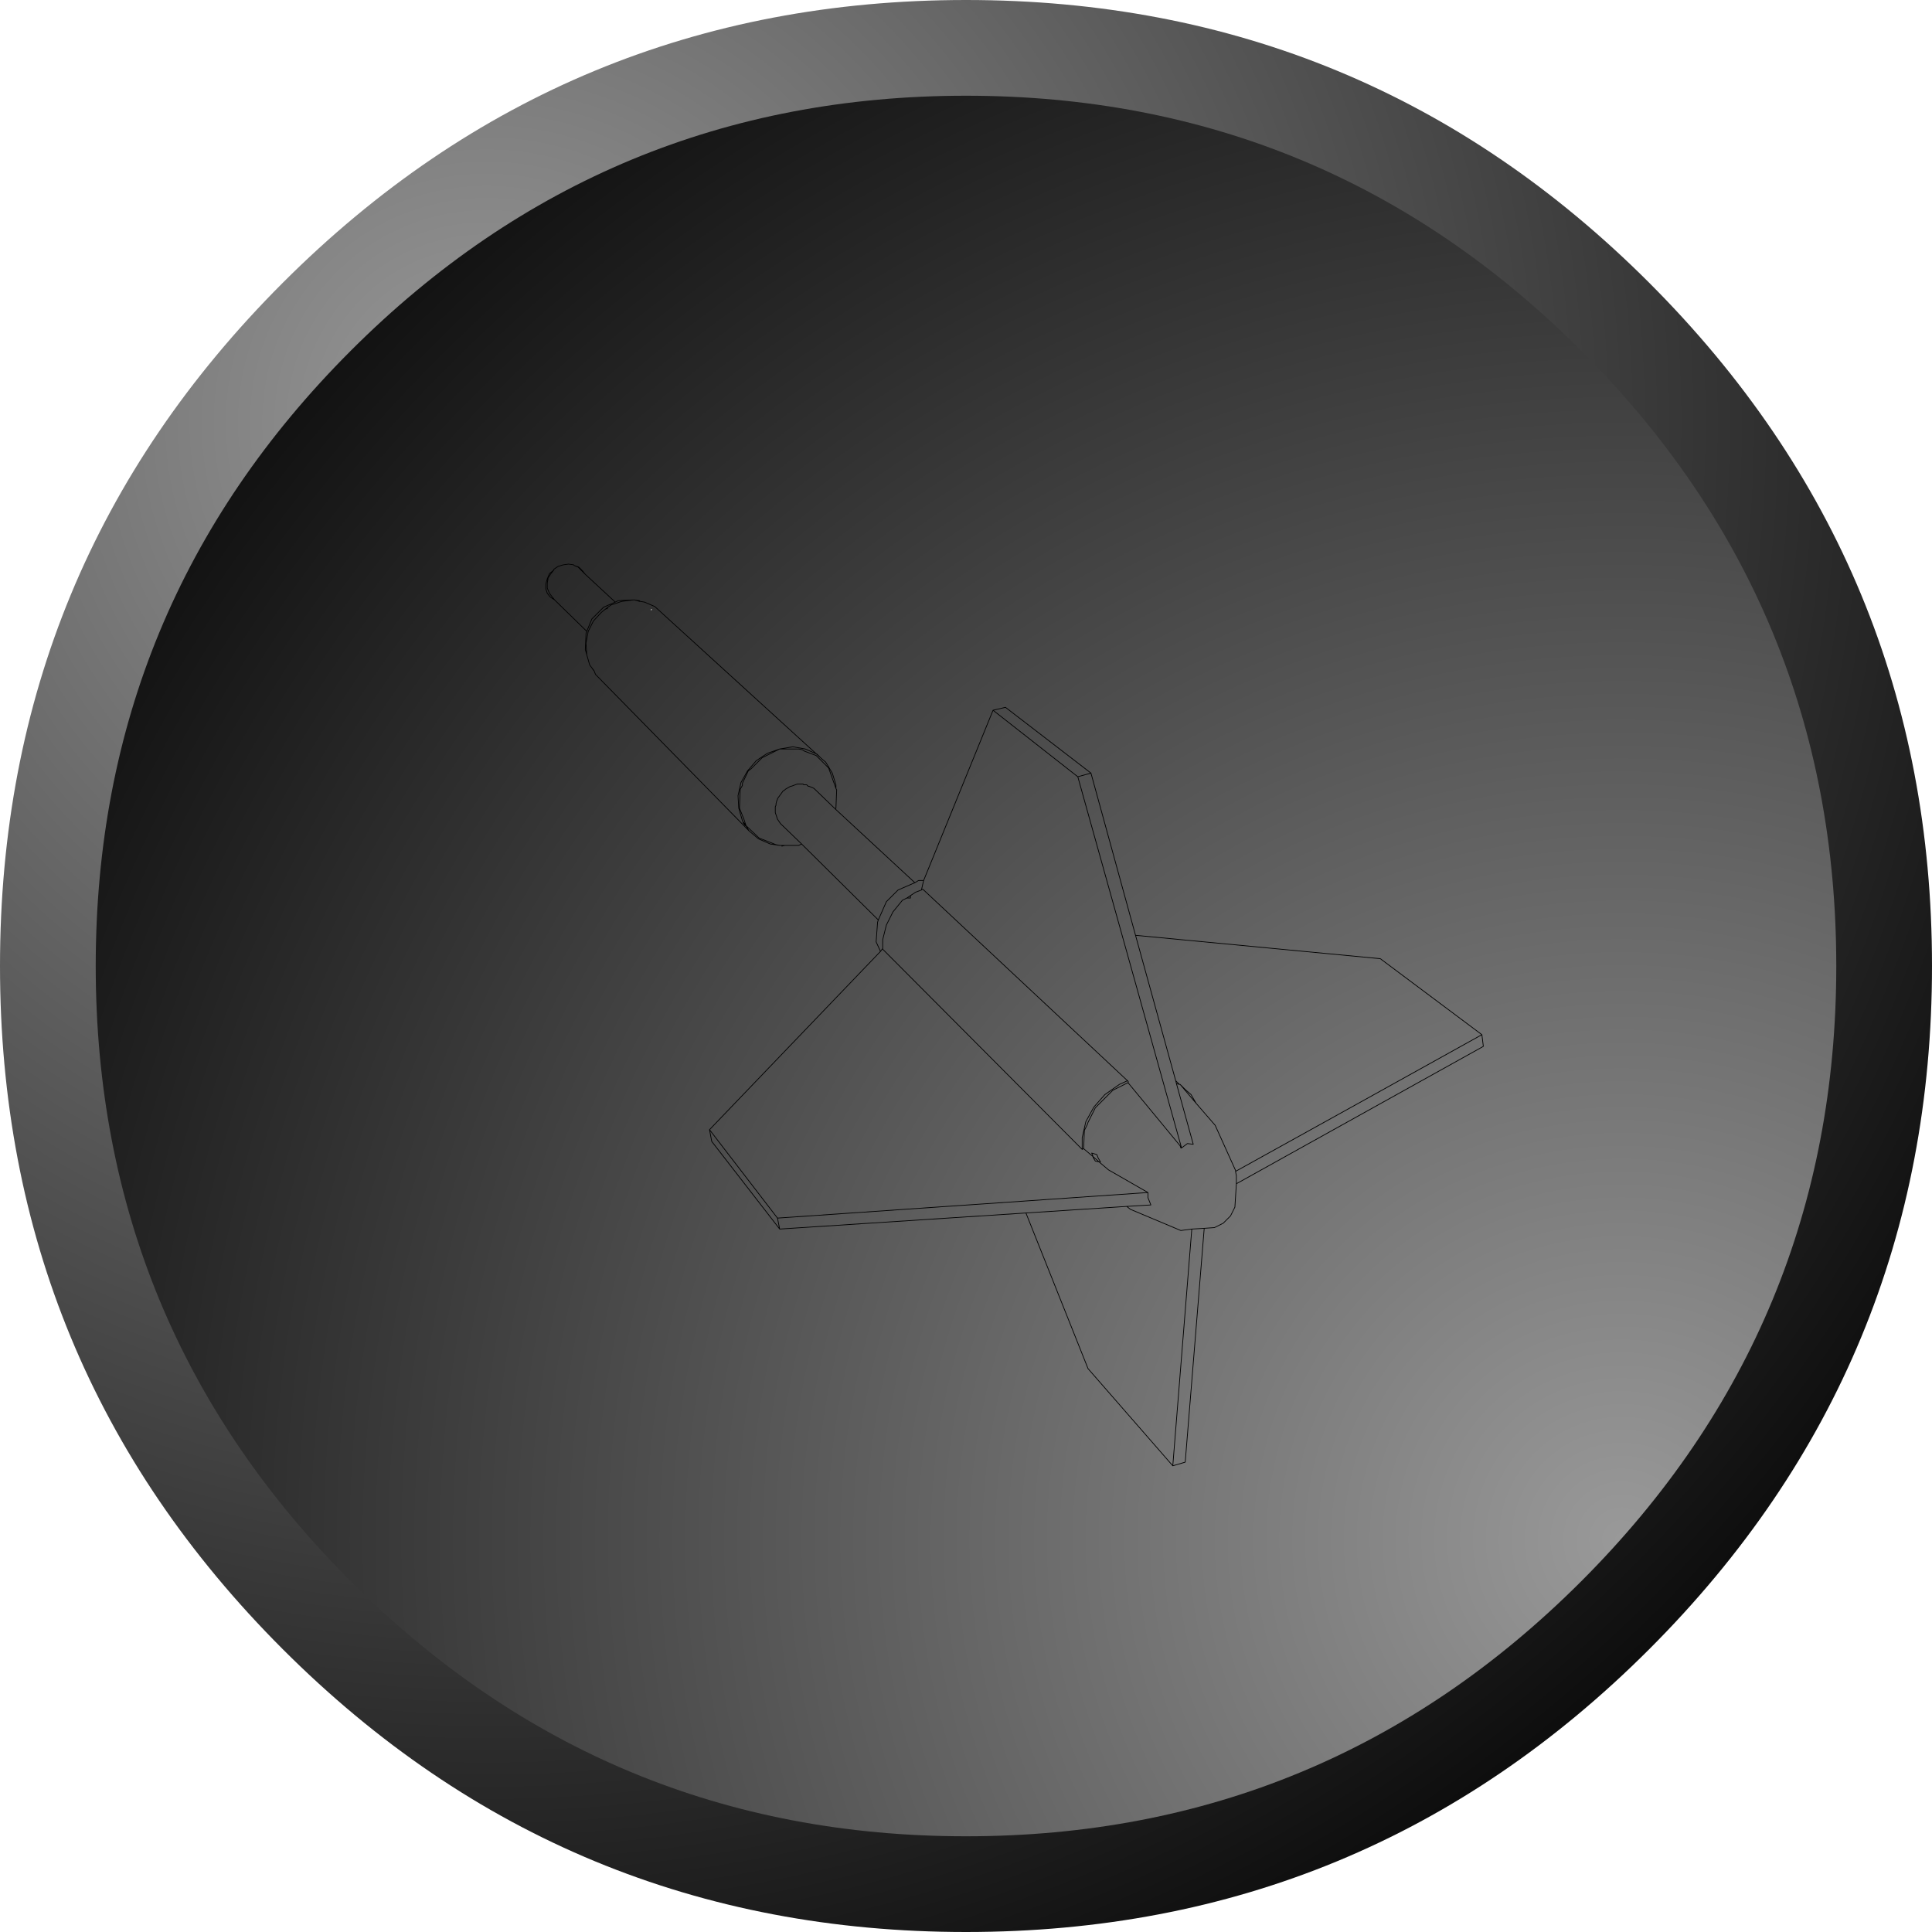
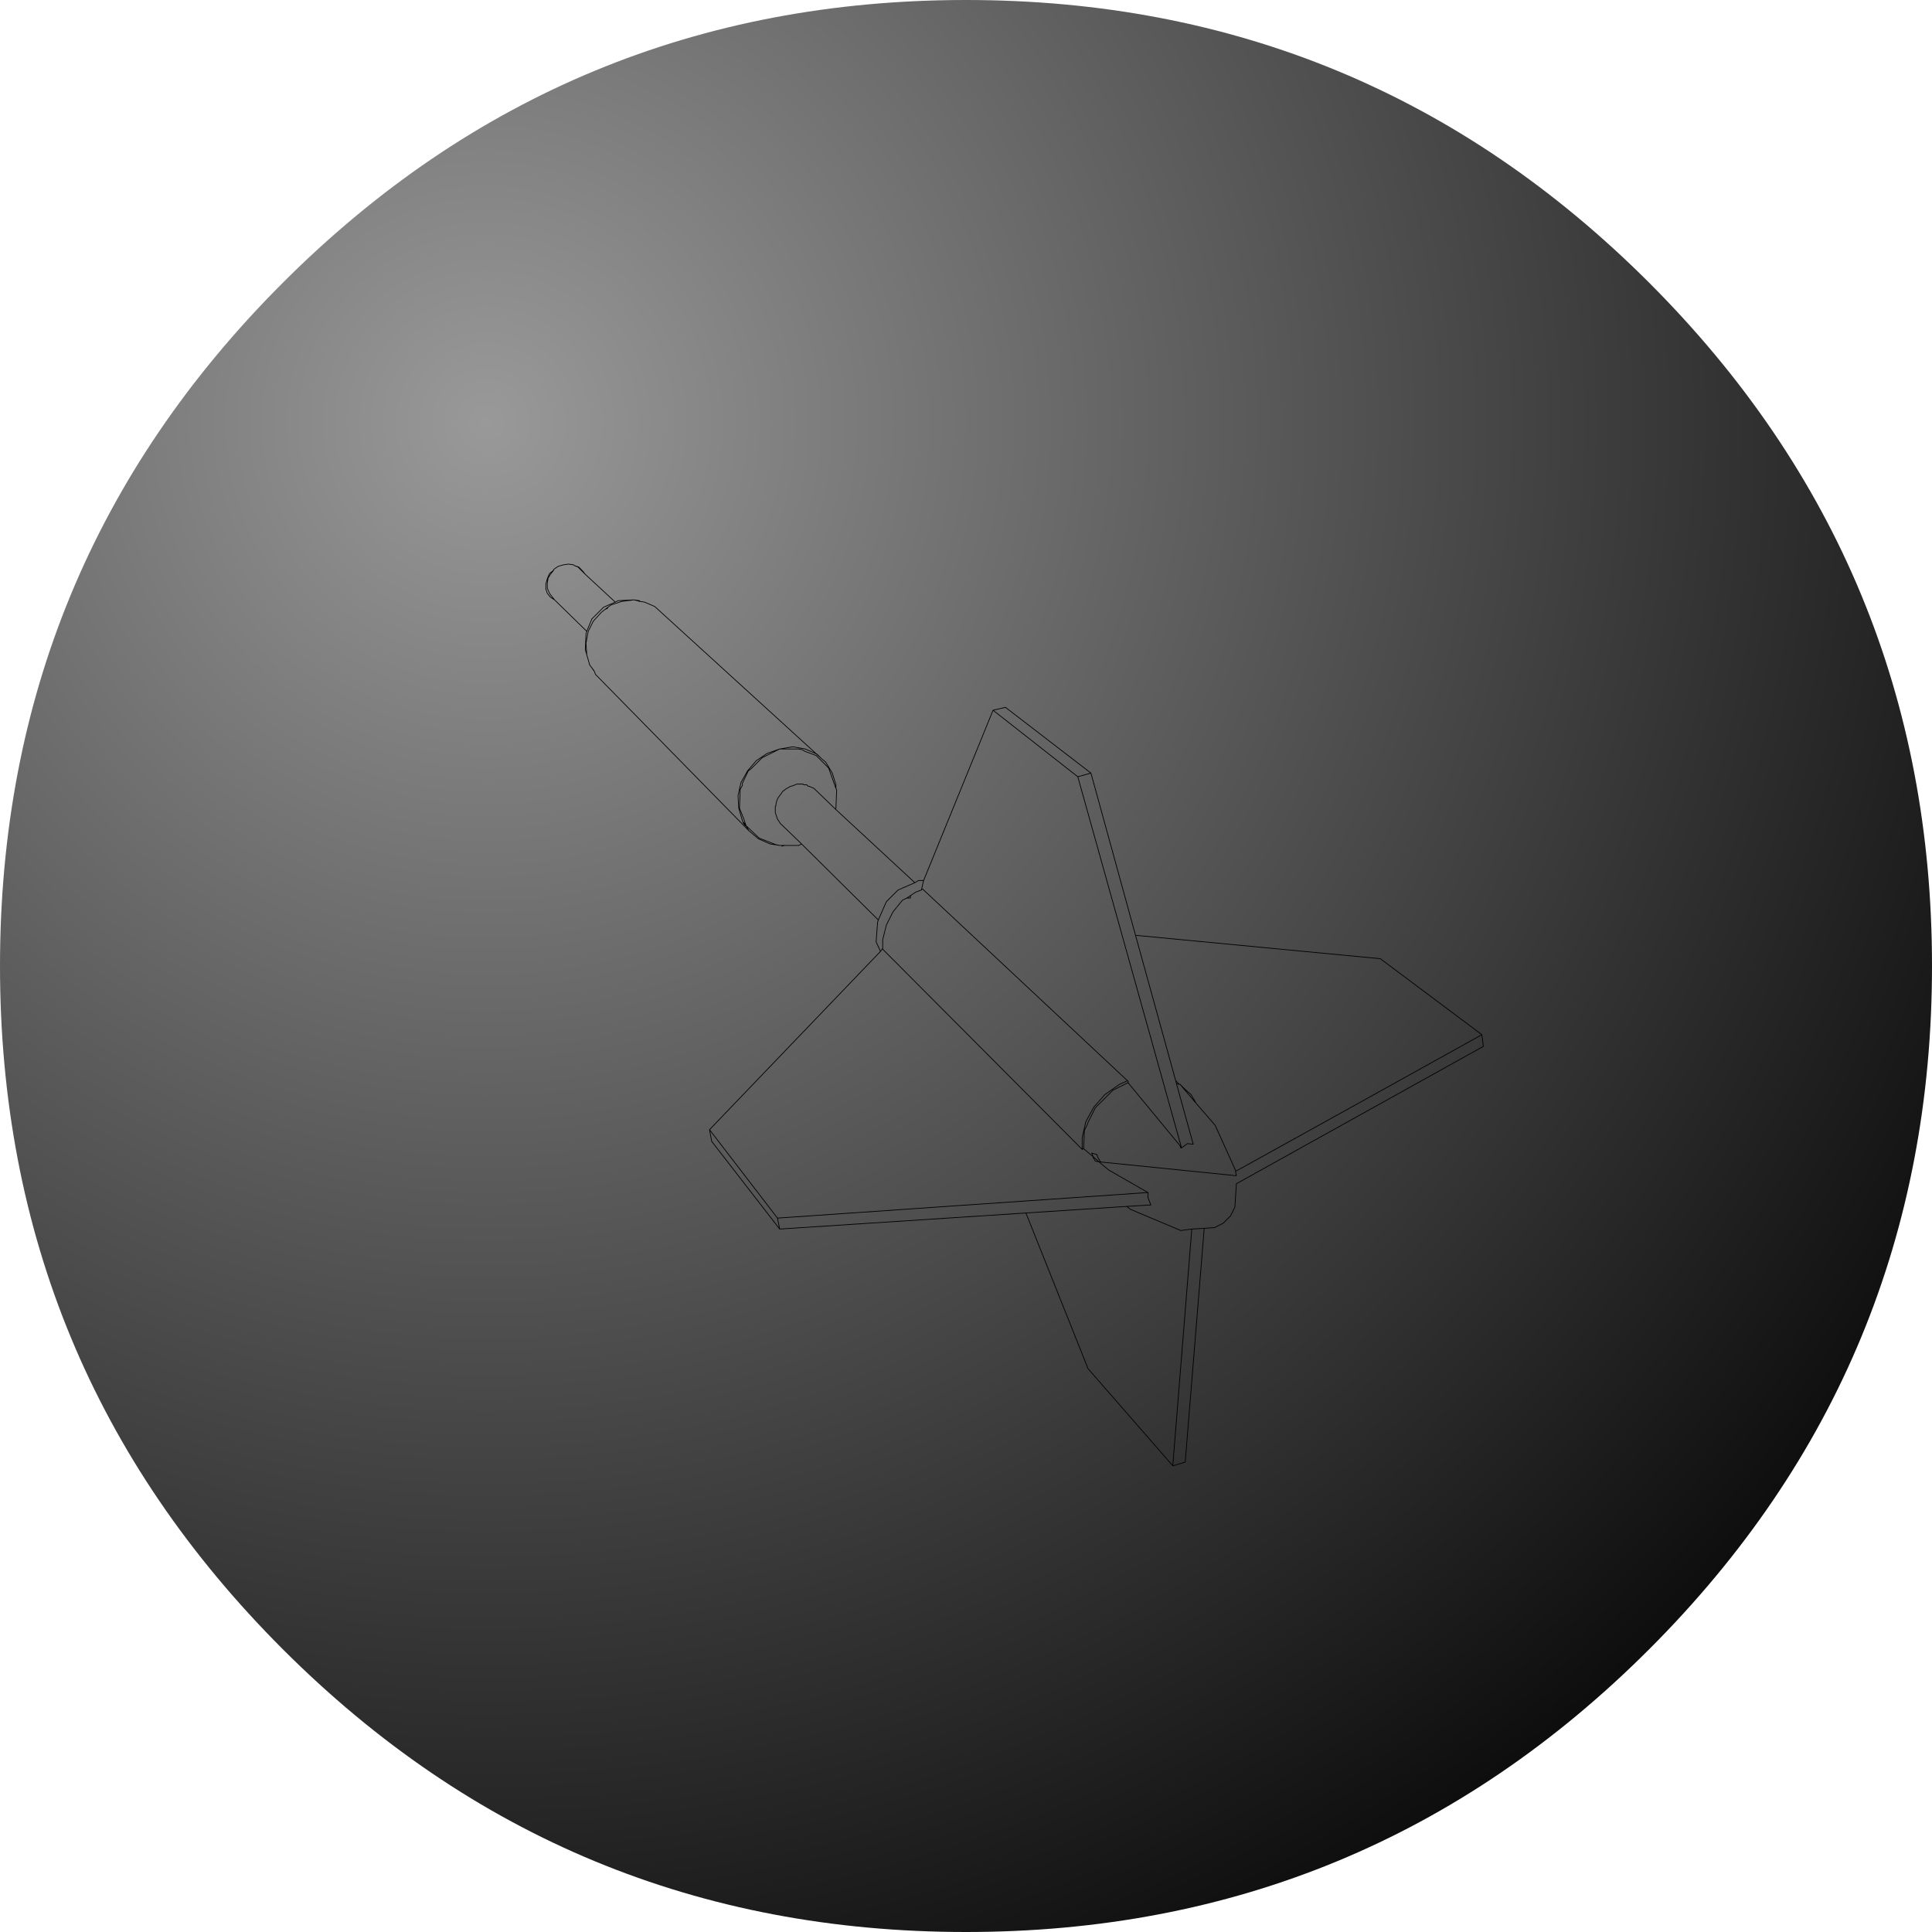
<svg xmlns="http://www.w3.org/2000/svg" height="132.2px" width="132.2px">
  <g transform="matrix(1.0, 0.0, 0.0, 1.0, 66.1, 66.1)">
    <path d="M46.75 -46.75 Q66.1 -27.4 66.1 0.0 66.1 27.4 46.75 46.75 27.4 66.1 0.0 66.1 -27.4 66.1 -46.75 46.75 -66.1 27.4 -66.1 0.0 -66.1 -27.4 -46.75 -46.75 -27.4 -66.1 0.0 -66.1 27.4 -66.1 46.75 -46.75" fill="url(#gradient0)" fill-rule="evenodd" stroke="none" />
-     <path d="M42.1 -42.1 Q59.55 -24.65 59.55 0.0 59.55 24.65 42.1 42.1 24.65 59.55 0.0 59.55 -24.65 59.55 -42.1 42.1 -59.55 24.65 -59.55 0.0 -59.55 -24.65 -42.1 -42.1 -24.65 -59.55 0.0 -59.55 24.65 -59.55 42.1 -42.1" fill="url(#gradient1)" fill-rule="evenodd" stroke="none" />
-     <path d="M-21.55 -24.35 L-21.55 -24.4 -21.5 -24.4 -21.55 -24.35" fill="none" stroke="#999999" stroke-linecap="round" stroke-linejoin="round" stroke-width="0.05" />
-     <path d="M28.35 -0.5 L35.3 4.7 35.4 5.5 18.5 14.9 18.4 16.5 18.1 17.1 17.6 17.6 17.0 17.9 16.3 17.95 15.0 33.95 14.15 34.2 8.35 27.55 4.1 16.9 -12.75 18.0 -17.4 12.0 -17.55 11.2 -5.85 -1.0 -6.15 -1.65 -6.05 -3.0 -6.0 -3.15 -11.25 -8.35 -11.45 -8.25 -12.4 -8.25 -12.6 -8.2 -12.6 -8.25 -12.65 -8.25 -12.75 -8.25 -13.4 -8.35 -14.2 -8.7 -14.85 -9.25 -25.35 -19.95 -25.45 -20.2 -25.5 -20.25 -25.6 -20.4 -25.75 -20.6 -25.95 -21.3 -26.05 -21.65 -26.0 -22.75 -25.95 -22.9 -28.15 -25.05 -28.45 -25.25 -28.65 -25.5 -28.75 -25.8 -28.75 -26.15 -28.65 -26.5 -28.5 -26.85 -28.2 -27.1 -28.2 -27.15 -27.9 -27.35 -27.55 -27.45 -27.2 -27.5 -26.85 -27.45 -26.8 -27.4 -26.5 -27.3 -26.25 -27.05 -26.05 -26.8 -24.0 -24.9 -23.8 -25.0 -22.75 -25.05 -22.7 -25.05 -22.35 -25.0 -22.3 -24.95 -22.0 -24.9 -21.3 -24.6 -9.95 -14.25 -9.9 -14.2 -9.6 -13.95 -9.15 -13.2 -8.9 -12.4 -8.9 -12.15 -8.85 -12.05 -8.9 -10.8 -8.95 -10.75 -3.5 -5.7 -3.25 -5.85 -2.9 -5.85 1.85 -17.5 2.7 -17.7 8.55 -13.2 11.6 -2.1 28.35 -0.5 M-2.9 -5.85 L-3.05 -5.2 -3.0 -5.25 -2.95 -5.25 11.05 7.85 11.1 7.9 11.1 8.0 14.65 12.3 14.7 12.45 14.75 12.45 7.65 -12.95 1.85 -17.5 M8.55 -13.2 L7.65 -12.95 M14.6 8.1 L14.35 7.85 14.4 8.05 14.6 8.1 14.65 8.1 15.0 8.45 15.4 8.8 15.75 9.4 17.05 10.9 18.45 14.0 18.45 14.05 Q26.85 9.4 35.3 4.7 M11.05 7.85 L10.5 8.1 9.5 8.8 8.75 9.65 8.2 10.65 7.95 11.75 7.95 12.55 8.05 12.5 8.1 11.25 8.3 10.85 8.35 10.7 8.85 9.7 10.05 8.5 11.05 8.0 11.1 8.0 11.05 8.0 M14.75 12.45 L15.15 12.15 15.55 12.2 14.4 8.05 M14.65 8.1 L15.75 9.4 M8.05 12.5 L8.7 13.05 8.6 12.8 8.95 12.9 9.05 13.15 9.2 13.4 9.1 13.4 9.75 13.95 12.45 15.5 12.45 15.6 12.45 15.85 12.65 16.35 11.0 16.45 11.25 16.65 14.7 18.1 15.45 18.0 16.3 17.95 M9.1 13.4 L8.85 13.35 8.7 13.1 8.7 13.05 9.1 13.4 M18.5 14.9 L18.5 14.35 18.45 14.1 18.45 14.05 M4.1 16.9 L11.0 16.45 M15.45 18.0 L14.15 34.2 M14.35 7.85 L11.6 -2.1 M-28.15 -25.05 L-28.35 -25.3 -28.5 -25.5 -28.65 -25.85 -28.65 -26.15 -28.65 -26.2 -28.6 -26.55 -28.4 -26.85 -28.2 -27.1 M-28.65 -26.2 L-28.6 -26.5 -28.6 -26.55 M-26.8 -27.4 L-26.55 -27.3 -26.05 -26.8 M-22.3 -24.95 L-22.5 -25.0 -22.35 -24.95 -22.3 -24.95 M-22.7 -25.05 L-22.5 -25.0 M-25.95 -21.3 L-26.0 -22.1 -25.85 -22.9 -25.5 -23.6 -24.95 -24.2 -24.7 -24.4 -24.5 -24.55 -24.3 -24.7 -23.55 -24.95 -22.75 -25.05 M-24.7 -24.4 L-24.6 -24.45 -24.55 -24.45 -24.5 -24.55 M-25.95 -22.9 L-25.6 -23.75 -24.8 -24.55 -24.0 -24.9 M-25.45 -20.2 L-25.6 -20.4 M-12.75 -8.25 L-13.0 -8.3 -14.15 -8.75 -15.05 -9.6 -15.15 -9.9 -15.2 -10.05 -15.5 -10.8 -15.45 -12.1 -15.3 -12.35 -15.3 -12.5 -14.9 -13.35 -14.7 -13.5 -13.95 -14.25 -13.65 -14.4 -13.55 -14.45 -12.75 -14.85 -11.45 -14.85 -11.2 -14.8 -11.05 -14.7 -10.25 -14.4 -9.4 -13.55 -8.9 -12.15 M-9.95 -14.25 L-10.2 -14.5 -11.0 -14.85 -11.85 -15.0 -12.75 -14.85 -13.6 -14.55 -14.35 -14.05 -14.95 -13.35 -15.4 -12.55 -15.6 -11.65 -15.55 -10.8 -15.3 -9.95 -15.25 -9.85 -15.15 -9.75 -14.85 -9.25 M-11.25 -8.35 L-12.7 -9.75 -12.9 -10.05 -13.05 -10.5 -13.05 -10.9 -13.0 -11.0 -13.0 -11.1 -12.95 -11.3 -12.9 -11.4 -12.9 -11.45 -12.5 -12.0 -12.45 -12.0 -12.35 -12.1 -12.0 -12.3 -11.95 -12.3 -11.55 -12.45 -11.35 -12.45 -11.3 -12.45 -11.15 -12.45 -11.1 -12.4 -10.9 -12.4 -10.8 -12.3 -10.75 -12.3 -10.5 -12.2 -10.4 -12.15 -8.95 -10.75 M-15.15 -9.75 L-15.1 -9.6 -15.15 -9.65 -15.25 -9.8 -15.25 -9.85 M-12.4 -8.25 L-12.6 -8.25 M-15.15 -9.75 L-15.25 -9.8 M-5.85 -1.0 L-5.7 -1.2 -5.7 -1.8 -5.45 -2.8 -5.0 -3.7 -4.35 -4.5 -4.05 -4.65 -3.75 -4.85 -3.45 -5.05 -3.05 -5.2 M-6.0 -3.15 L-5.45 -4.4 -4.65 -5.2 -3.5 -5.7 M7.95 12.55 L-5.7 -1.15 -5.7 -1.2 M-4.05 -4.65 L-3.8 -4.65 -3.8 -4.8 -3.75 -4.85 M-17.55 11.2 L-12.9 17.25 12.45 15.5 M-12.9 17.25 L-12.75 18.0" fill="none" stroke="#000000" stroke-linecap="round" stroke-linejoin="round" stroke-width="0.05" />
+     <path d="M28.35 -0.5 L35.3 4.7 35.4 5.5 18.5 14.9 18.4 16.5 18.1 17.1 17.6 17.6 17.0 17.9 16.3 17.95 15.0 33.95 14.15 34.2 8.35 27.55 4.1 16.9 -12.75 18.0 -17.4 12.0 -17.55 11.2 -5.85 -1.0 -6.15 -1.65 -6.05 -3.0 -6.0 -3.15 -11.25 -8.35 -11.45 -8.25 -12.4 -8.25 -12.6 -8.2 -12.6 -8.25 -12.65 -8.25 -12.75 -8.25 -13.4 -8.35 -14.2 -8.7 -14.85 -9.25 -25.35 -19.95 -25.45 -20.2 -25.5 -20.25 -25.6 -20.4 -25.75 -20.6 -25.95 -21.3 -26.05 -21.65 -26.0 -22.75 -25.95 -22.9 -28.15 -25.05 -28.45 -25.25 -28.65 -25.5 -28.75 -25.8 -28.75 -26.15 -28.65 -26.5 -28.5 -26.85 -28.2 -27.1 -28.2 -27.15 -27.9 -27.35 -27.55 -27.45 -27.2 -27.5 -26.85 -27.45 -26.8 -27.4 -26.5 -27.3 -26.25 -27.05 -26.05 -26.8 -24.0 -24.9 -23.8 -25.0 -22.75 -25.05 -22.7 -25.05 -22.35 -25.0 -22.3 -24.95 -22.0 -24.9 -21.3 -24.6 -9.95 -14.25 -9.9 -14.2 -9.6 -13.95 -9.15 -13.2 -8.9 -12.4 -8.9 -12.15 -8.85 -12.05 -8.9 -10.8 -8.95 -10.75 -3.5 -5.7 -3.25 -5.85 -2.9 -5.85 1.85 -17.5 2.7 -17.7 8.55 -13.2 11.6 -2.1 28.35 -0.5 M-2.9 -5.85 L-3.05 -5.2 -3.0 -5.25 -2.95 -5.25 11.05 7.85 11.1 7.9 11.1 8.0 14.65 12.3 14.7 12.45 14.75 12.45 7.65 -12.95 1.85 -17.5 M8.55 -13.2 L7.65 -12.95 M14.6 8.1 L14.35 7.85 14.4 8.05 14.6 8.1 14.65 8.1 15.0 8.45 15.4 8.8 15.75 9.4 17.05 10.9 18.45 14.0 18.45 14.05 Q26.85 9.4 35.3 4.7 M11.05 7.85 L10.5 8.1 9.5 8.8 8.75 9.65 8.2 10.65 7.95 11.75 7.95 12.55 8.05 12.5 8.1 11.25 8.3 10.85 8.35 10.7 8.85 9.7 10.05 8.5 11.05 8.0 11.1 8.0 11.05 8.0 M14.75 12.45 L15.15 12.15 15.55 12.2 14.4 8.05 M14.65 8.1 L15.75 9.4 M8.05 12.5 L8.7 13.05 8.6 12.8 8.95 12.9 9.05 13.15 9.2 13.4 9.1 13.4 9.75 13.95 12.45 15.5 12.45 15.6 12.45 15.85 12.65 16.35 11.0 16.45 11.25 16.65 14.7 18.1 15.45 18.0 16.3 17.95 M9.1 13.4 L8.85 13.35 8.7 13.1 8.7 13.05 9.1 13.4 L18.5 14.35 18.45 14.1 18.45 14.05 M4.1 16.9 L11.0 16.45 M15.45 18.0 L14.15 34.2 M14.35 7.85 L11.6 -2.1 M-28.15 -25.05 L-28.35 -25.3 -28.5 -25.5 -28.65 -25.85 -28.65 -26.15 -28.65 -26.2 -28.6 -26.55 -28.4 -26.85 -28.2 -27.1 M-28.65 -26.2 L-28.6 -26.5 -28.6 -26.55 M-26.8 -27.4 L-26.55 -27.3 -26.05 -26.8 M-22.3 -24.95 L-22.5 -25.0 -22.35 -24.95 -22.3 -24.95 M-22.7 -25.05 L-22.5 -25.0 M-25.95 -21.3 L-26.0 -22.1 -25.85 -22.9 -25.5 -23.6 -24.95 -24.2 -24.7 -24.4 -24.5 -24.55 -24.3 -24.7 -23.55 -24.95 -22.75 -25.05 M-24.7 -24.4 L-24.6 -24.45 -24.55 -24.45 -24.5 -24.55 M-25.95 -22.9 L-25.6 -23.75 -24.8 -24.55 -24.0 -24.9 M-25.45 -20.2 L-25.6 -20.4 M-12.75 -8.25 L-13.0 -8.3 -14.15 -8.75 -15.05 -9.6 -15.15 -9.9 -15.2 -10.05 -15.5 -10.8 -15.45 -12.1 -15.3 -12.35 -15.3 -12.5 -14.9 -13.35 -14.7 -13.5 -13.95 -14.25 -13.65 -14.4 -13.55 -14.45 -12.75 -14.85 -11.45 -14.85 -11.2 -14.8 -11.05 -14.7 -10.25 -14.4 -9.4 -13.55 -8.9 -12.15 M-9.95 -14.25 L-10.2 -14.5 -11.0 -14.85 -11.85 -15.0 -12.75 -14.85 -13.6 -14.55 -14.35 -14.05 -14.95 -13.35 -15.4 -12.55 -15.6 -11.65 -15.55 -10.8 -15.3 -9.95 -15.25 -9.85 -15.15 -9.75 -14.85 -9.25 M-11.25 -8.35 L-12.7 -9.75 -12.9 -10.05 -13.05 -10.5 -13.05 -10.9 -13.0 -11.0 -13.0 -11.1 -12.95 -11.3 -12.9 -11.4 -12.9 -11.45 -12.5 -12.0 -12.45 -12.0 -12.35 -12.1 -12.0 -12.3 -11.95 -12.3 -11.55 -12.45 -11.35 -12.45 -11.3 -12.45 -11.15 -12.45 -11.1 -12.4 -10.9 -12.4 -10.8 -12.3 -10.75 -12.3 -10.5 -12.2 -10.4 -12.15 -8.95 -10.75 M-15.15 -9.75 L-15.1 -9.6 -15.15 -9.65 -15.25 -9.8 -15.25 -9.85 M-12.4 -8.25 L-12.6 -8.25 M-15.15 -9.75 L-15.25 -9.8 M-5.85 -1.0 L-5.7 -1.2 -5.7 -1.8 -5.45 -2.8 -5.0 -3.7 -4.35 -4.5 -4.05 -4.65 -3.75 -4.85 -3.45 -5.05 -3.05 -5.2 M-6.0 -3.15 L-5.45 -4.4 -4.65 -5.2 -3.5 -5.7 M7.95 12.55 L-5.7 -1.15 -5.7 -1.2 M-4.05 -4.65 L-3.8 -4.65 -3.8 -4.8 -3.75 -4.85 M-17.55 11.2 L-12.9 17.25 12.45 15.5 M-12.9 17.25 L-12.75 18.0" fill="none" stroke="#000000" stroke-linecap="round" stroke-linejoin="round" stroke-width="0.05" />
  </g>
  <defs>
    <radialGradient cx="0" cy="0" gradientTransform="matrix(0.155, 0.0, 0.0, 0.155, -32.8, -37.2)" gradientUnits="userSpaceOnUse" id="gradient0" r="819.2" spreadMethod="pad">
      <stop offset="0.0" stop-color="#999999" />
      <stop offset="1.0" stop-color="#000000" />
    </radialGradient>
    <radialGradient cx="0" cy="0" gradientTransform="matrix(0.165, 0.0, 0.0, 0.165, 44.85, 39.25)" gradientUnits="userSpaceOnUse" id="gradient1" r="819.2" spreadMethod="pad">
      <stop offset="0.0" stop-color="#999999" />
      <stop offset="1.0" stop-color="#000000" />
    </radialGradient>
  </defs>
</svg>